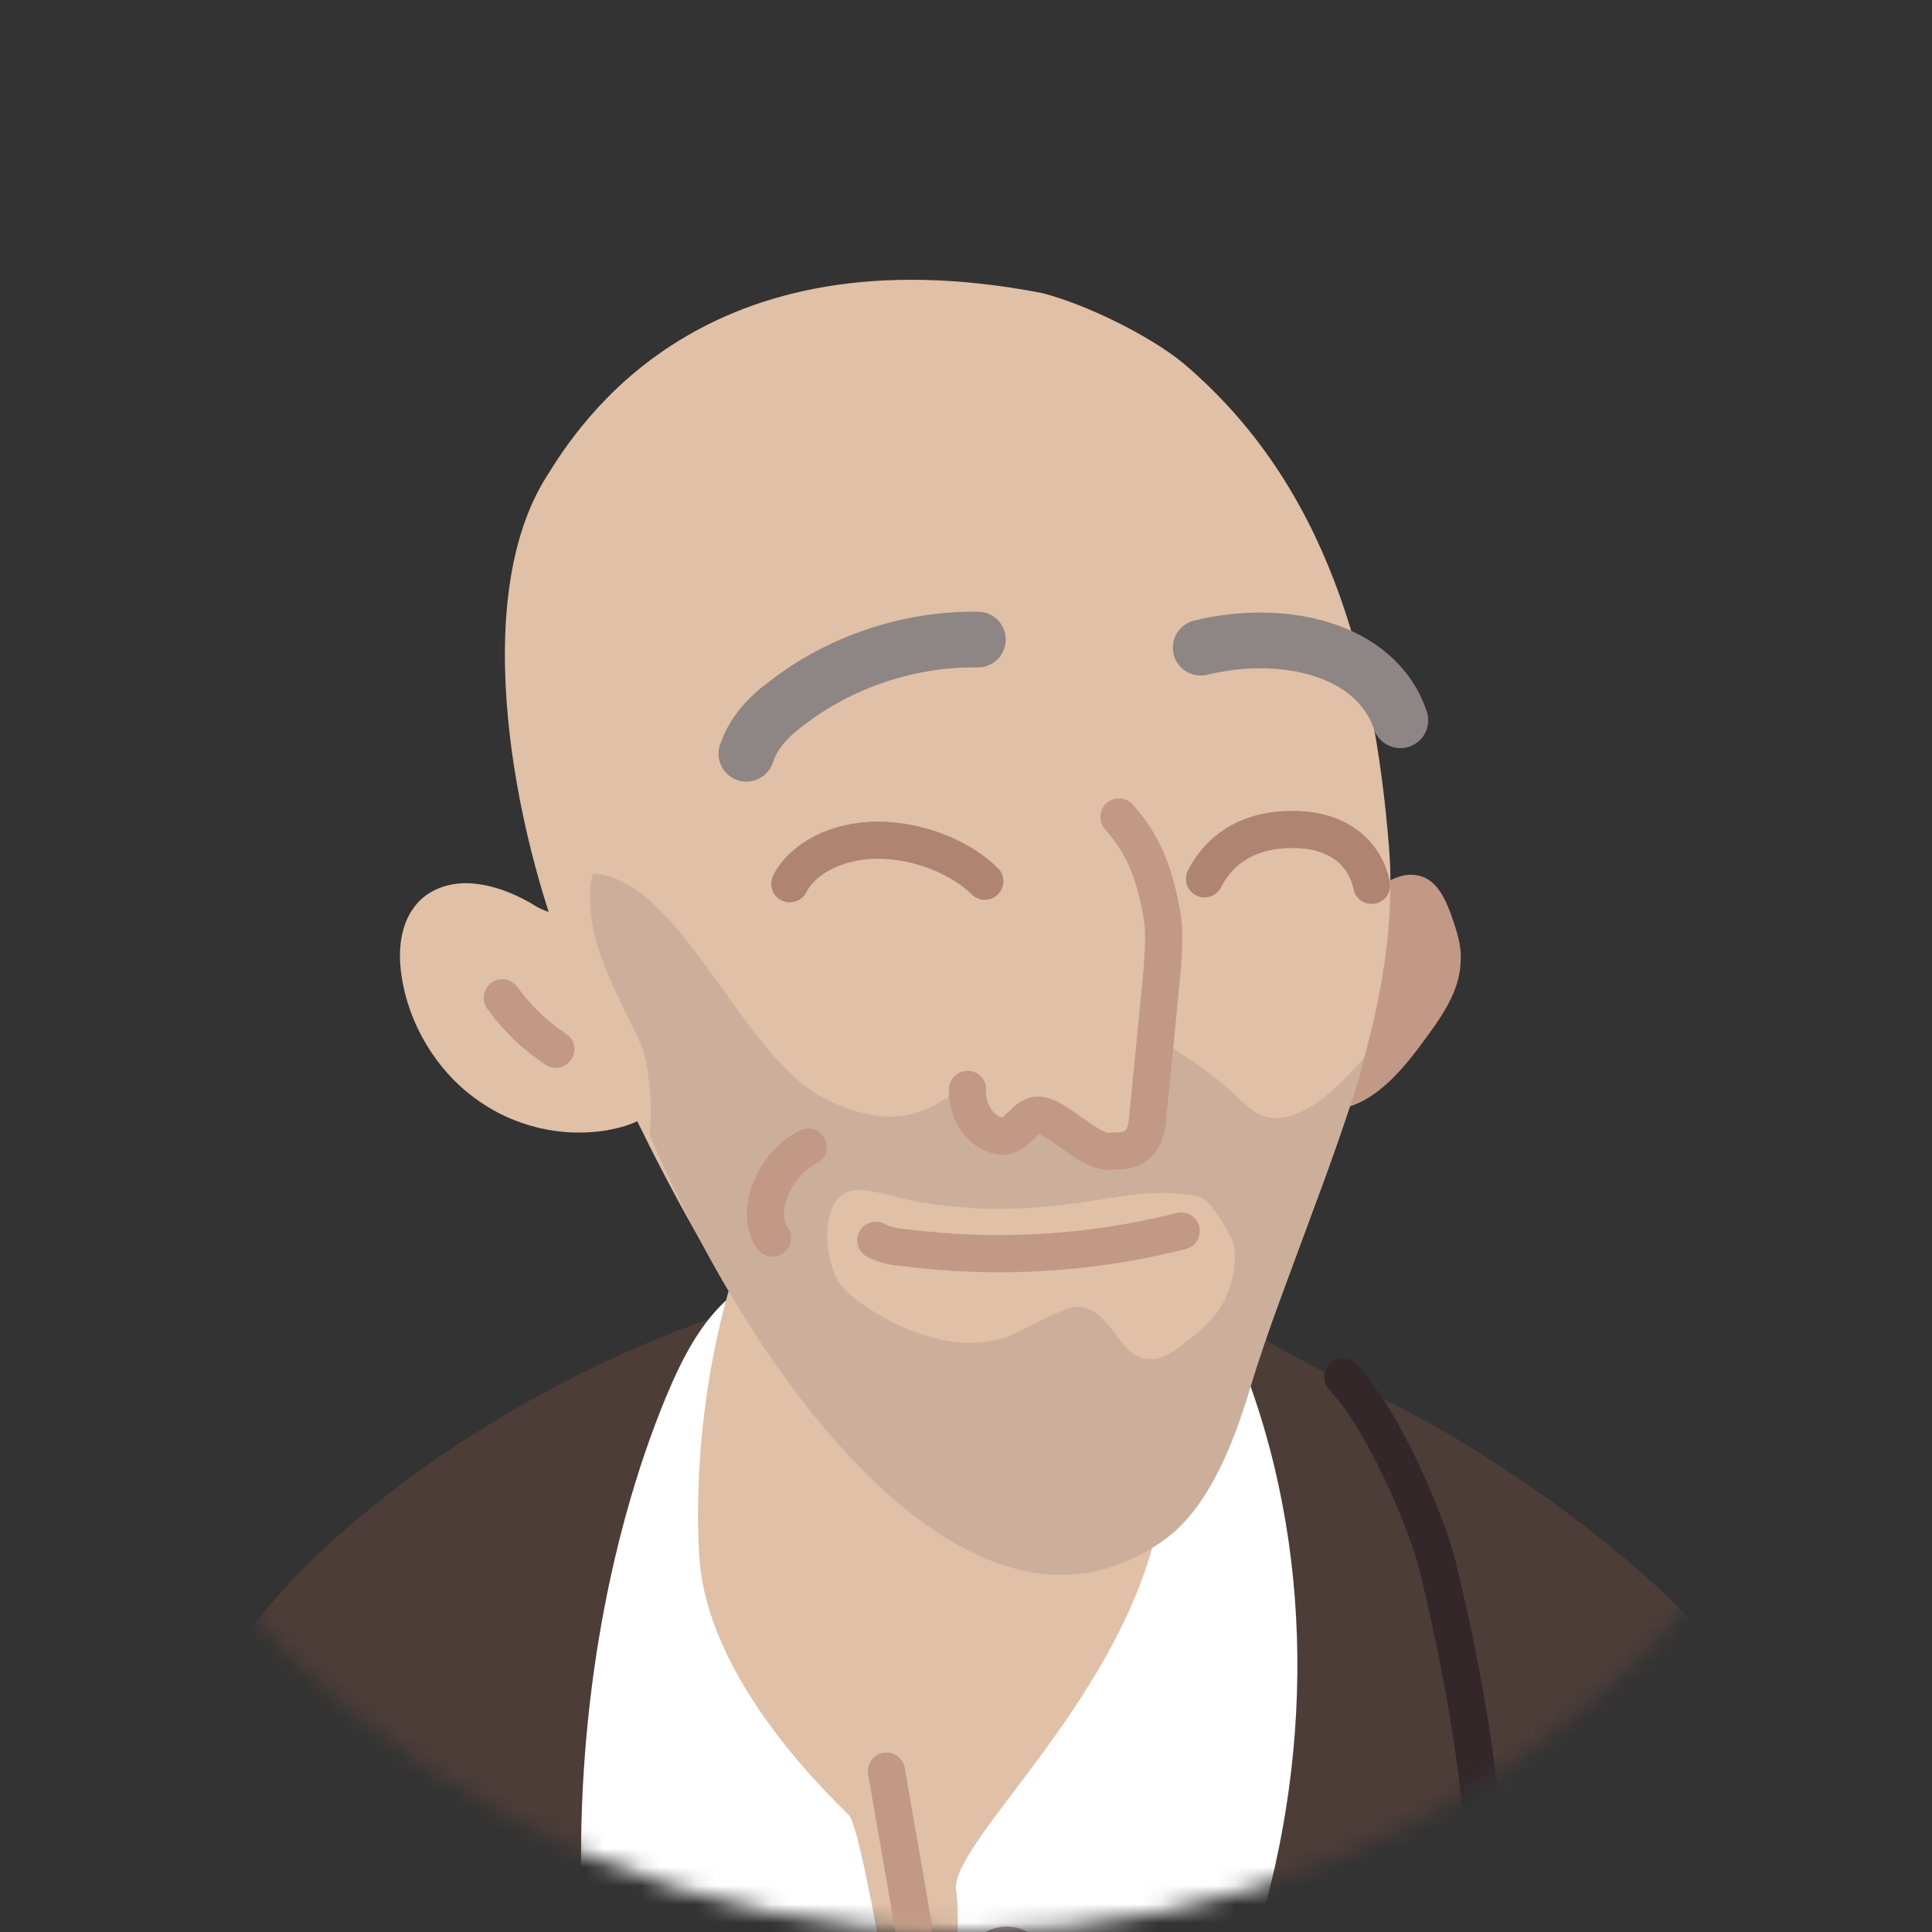
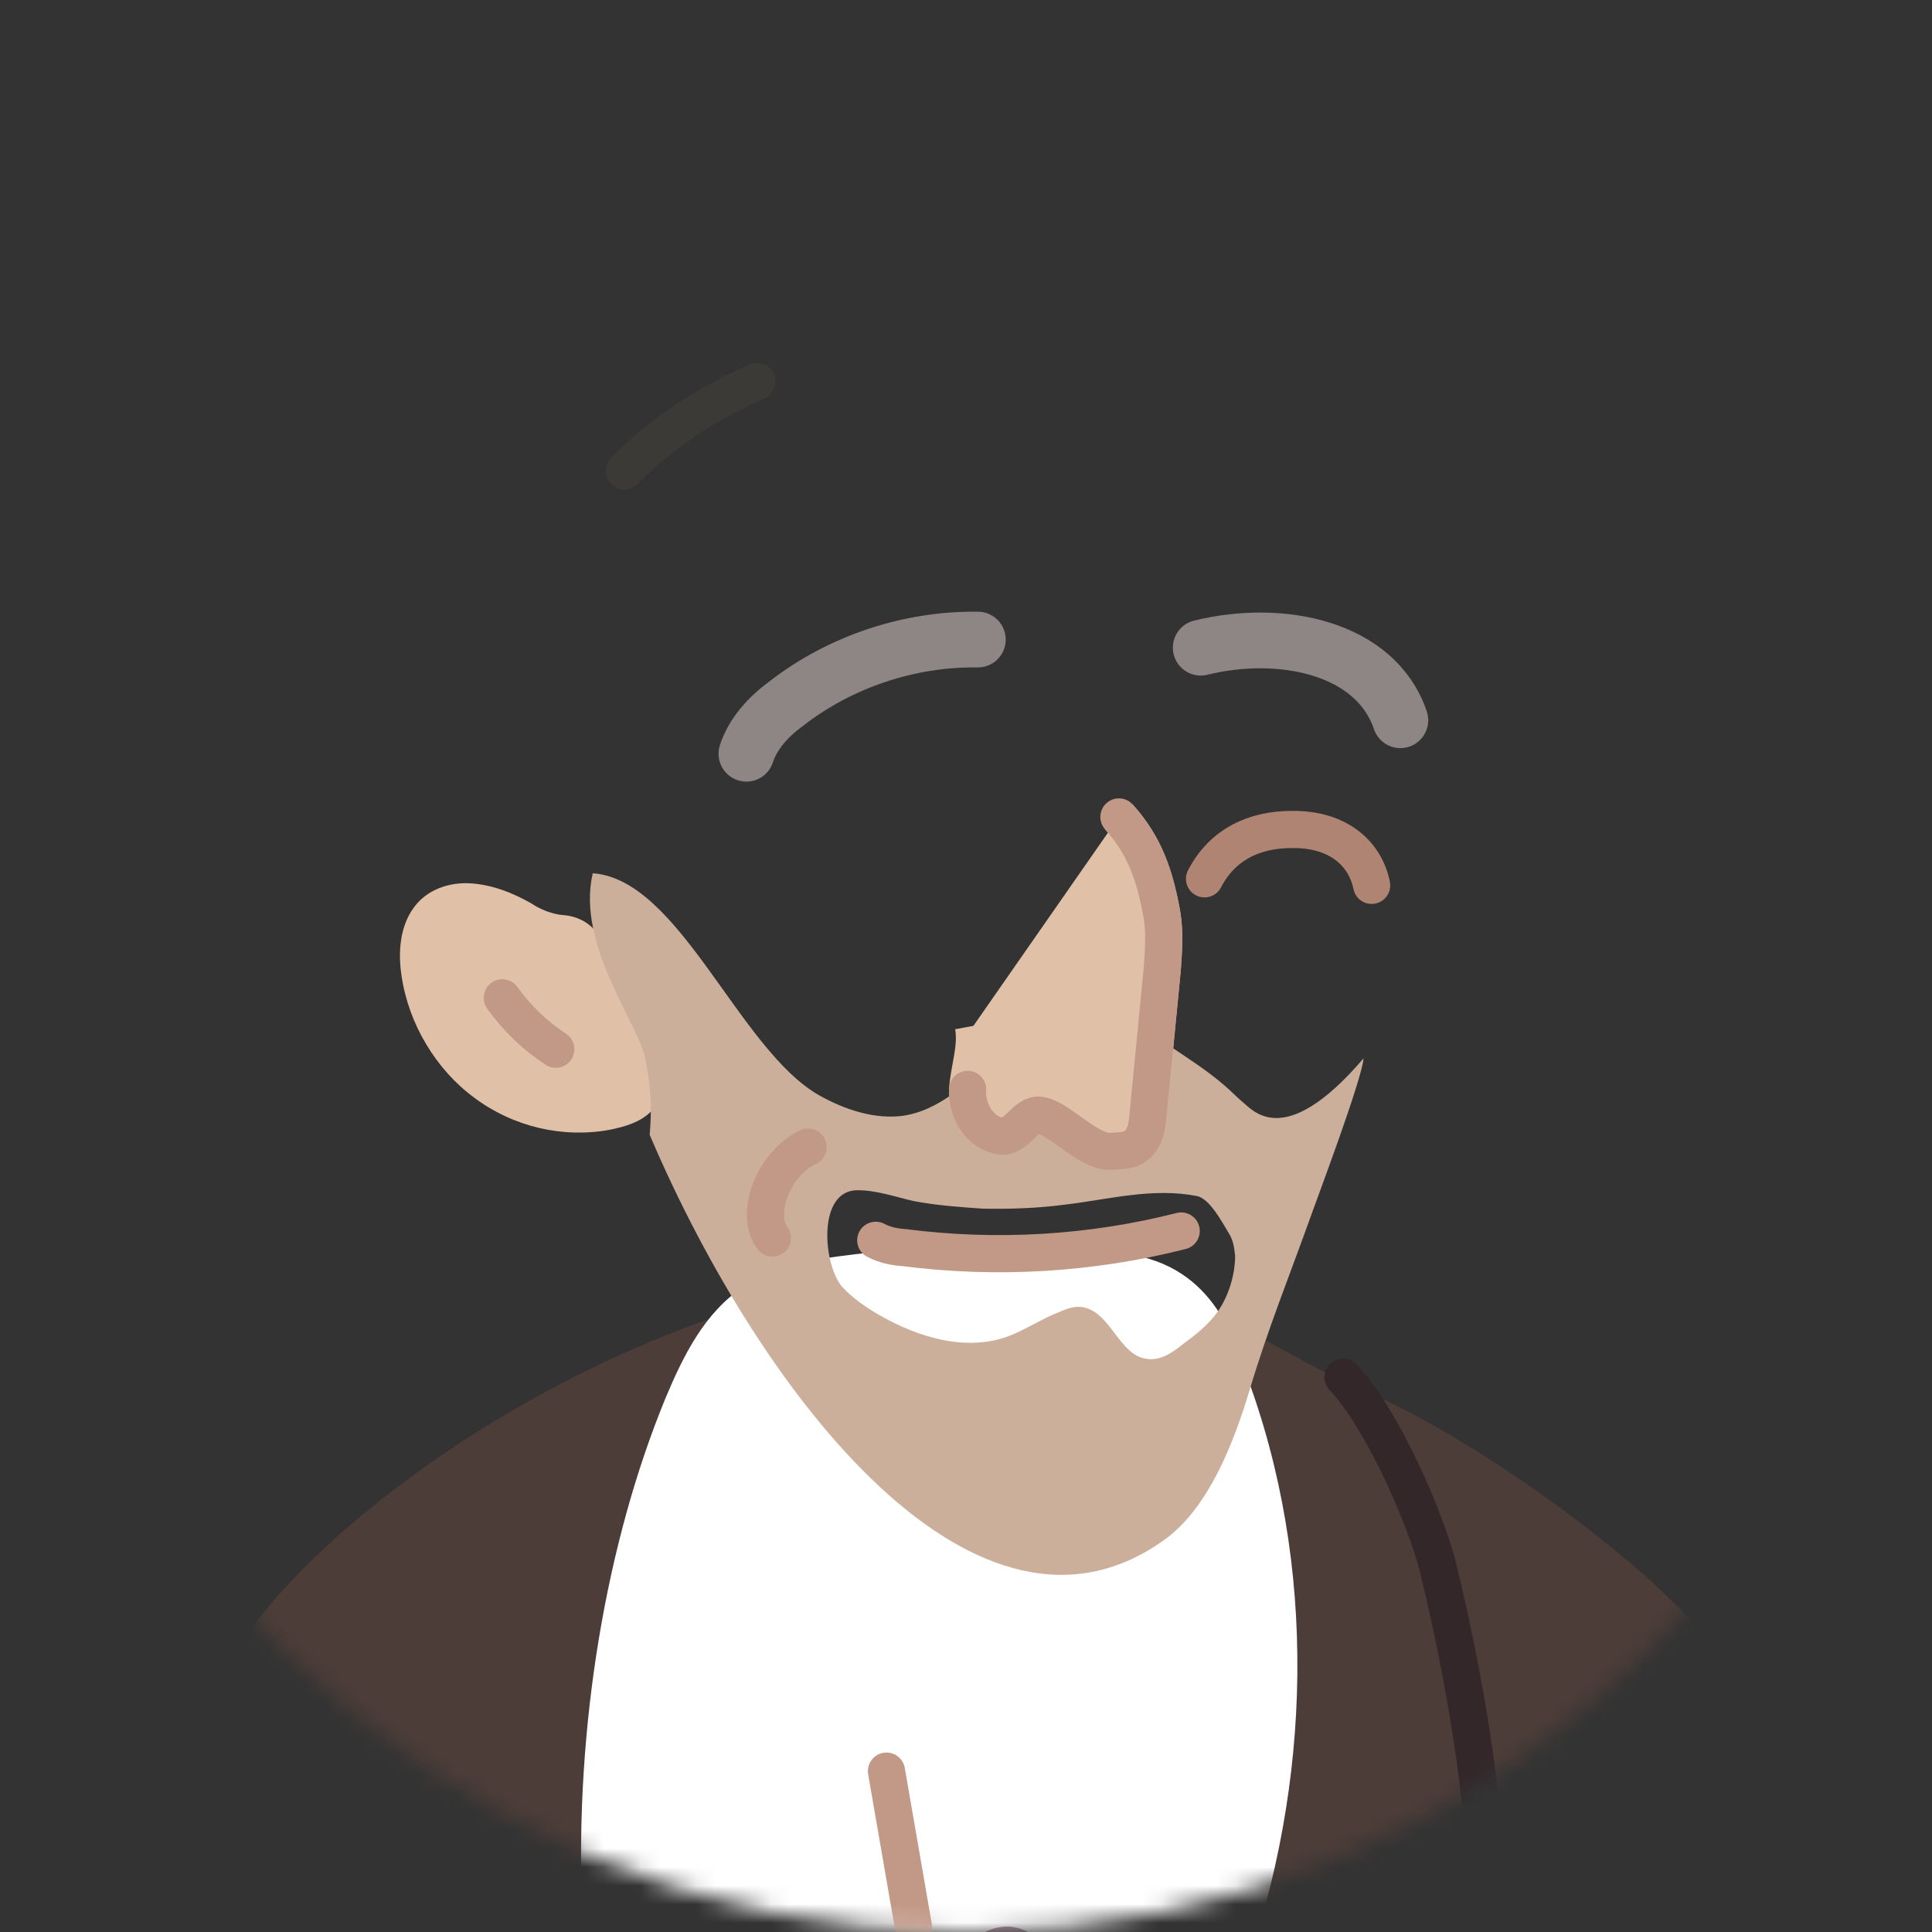
<svg xmlns="http://www.w3.org/2000/svg" xmlns:xlink="http://www.w3.org/1999/xlink" width="104px" height="104px" viewBox="0 0 104 104" version="1.1">
  <rect x="0" y="0" width="104" height="104" fill="#333333" stroke="none" />
  <title>avatar/01 copy 19</title>
  <desc>Created with Sketch.</desc>
  <defs>
    <circle id="path-1" cx="52" cy="52" r="52" />
  </defs>
  <g id="Style" stroke="none" stroke-width="1" fill="none" fill-rule="evenodd">
    <g id="Illustration" transform="translate(-925, -1046)">
      <g id="Illustration/Avatar/18" transform="translate(925, 1046)">
        <g id="Group" stroke-width="1" fill-rule="evenodd">
          <mask id="mask-2" fill="white">
            <use xlink:href="#path-1" />
          </mask>
          <g mask="url(#mask-2)">
            <g transform="translate(54.592, 80.171) rotate(4) translate(-54.592, -80.171) translate(12.592, 14.671)">
              <path d="M0.245,78.669 C1.774,72.702 16.939,57.635 36.348,53.956 C37.618,55.275 39.524,54.58 41.147,53.956 C47.358,51.595 54.134,56.732 60.416,58.884 C66.697,61.036 77.013,67.493 80.189,71.449 C85.271,77.836 82.165,79.641 81.036,83.181 C80.259,85.542 82.377,88.11 81.883,90.54 C81.579,91.991 63.73,99.239 10.77,91.52 C6.299,90.869 -1.283,84.635 0.245,78.669 Z" id="Shape" stroke="none" fill="#4C3D38" fill-rule="nonzero" />
              <path d="M26.06,87.799 C27.179,98.87 30.955,109.596 37.669,118.453 C39.207,120.529 41.865,122.536 44.103,123.85 C46.341,125.165 49.138,124.819 51.516,123.92 C53.614,123.158 57.39,120.46 58.789,118.661 C68.58,105.652 72.426,91.051 73.055,74.859 C73.125,72.368 72.426,66.556 70.957,63.719" id="Shape" stroke="#33272A" stroke-width="2" fill="none" stroke-linecap="round" transform="translate(49.56, 94.219) rotate(-20) translate(-49.56, -94.219) " />
              <path d="M29.96,115.159 C32.441,118.174 35.986,120.83 39.815,120.184 C43.785,119.538 46.337,115.661 48.11,112.072 C51.513,105.325 54.065,98.146 56.121,90.825 C59.099,80.201 58.603,68.428 53.994,58.379 C53.285,56.8 51.867,52.421 46.55,52.421 C41.587,52.421 36.553,52.636 31.732,53.641 C29.96,54 28.117,54.503 26.699,55.651 C24.713,57.159 23.721,59.599 22.941,61.896 C17.624,77.904 19.042,101.807 29.96,115.159 Z" id="Shape" stroke="none" fill="#FFFFFF" fill-rule="nonzero" />
              <g id="Shape-Copy-4" stroke="none" stroke-width="1" fill="none" fill-rule="evenodd" transform="translate(25, 42)">
-                 <path d="M15.392,45.289 C14.701,42.365 26.588,31.692 24.864,19.981 C23.348,9.653 17.97,0.057 10.592,0.382 C3.008,0.789 -1.197,15.752 0.319,28.113 C0.985,33.664 5.91,38.708 9.333,41.597 C10.312,42.424 14.188,60.292 14.787,60.727 C15.346,61.134 16.084,48.212 15.392,45.289 Z" id="Mask" fill="#E0C0A6" fill-rule="nonzero" />
-               </g>
+                 </g>
              <path d="M17.696,37.428 C17.211,36.714 16.45,36.357 15.619,36.357 C15.065,36.357 14.373,36.142 13.888,35.857 C12.85,35.357 11.742,35 10.565,35 C9.388,35 8.211,35.5 7.588,36.499 C6.896,37.57 6.896,38.998 7.173,40.212 C7.727,42.782 9.388,45.139 11.534,46.495 C13.75,47.923 16.45,48.351 18.942,47.709 C19.703,47.495 20.534,47.209 21.088,46.567 C21.503,46.067 21.78,45.424 21.919,44.782 C22.126,44.068 21.919,43.282 21.503,42.711 L17.696,37.428 Z" id="Shape" stroke="none" fill="#E0C0A6" fill-rule="nonzero" />
              <path d="M12.669,41.029 C13.54,42.079 14.589,42.952 15.734,43.589" id="Shape" stroke="#C29886" stroke-width="2" fill="none" stroke-linecap="round" />
-               <path d="M58.901,32.116 C59.68,31.485 60.6,30.783 61.59,31.064 C62.439,31.274 62.935,32.186 63.289,32.958 C63.642,33.8 63.996,34.572 63.996,35.484 C64.067,37.098 63.147,38.572 62.298,39.905 C61.59,41.028 60.812,42.151 59.75,42.993 C58.689,43.835 57.274,44.256 56,43.835" id="Shape" stroke="none" fill="#C29886" fill-rule="nonzero" />
-               <path d="M16.082,39.072 C12.676,32.043 9.38,19.795 13.07,12.905 C14.631,9.942 20.504,-1.09 38.989,1.154 C41.331,1.567 44.964,3.035 46.88,4.413 C55.041,10.408 58.219,19.759 59.709,29.544 C61.2,39.329 56.587,49.321 54.316,58.968 C53.678,61.725 52.826,64.688 50.626,66.548 C36.363,78.47 19.984,47.066 16.082,39.072 Z" id="Shape" stroke="none" fill="#E0C0A6" fill-rule="nonzero" />
              <path d="M38.156,94.642 C34.916,101.402 33.86,107.116 36.465,113.319 C38.93,116.106 42.31,118.476 45.972,117.918 C47.24,117.709 48.367,117.221 49.352,116.455 C51.958,103.702 46.395,77.499 38.156,94.642 Z" id="Shape" stroke="none" fill="#AD919F" fill-rule="nonzero" />
              <path d="M52.758,43.805 C52.197,43.385 51.706,42.825 49.602,41.634 C47.708,40.514 45.534,39.393 43.359,39.813 C39.853,40.514 38.169,44.996 34.733,45.836 C33.19,46.187 31.506,45.766 30.033,45.066 C25.545,42.895 21.757,34 17.058,34 C16.427,37.922 20.108,41.93 20.592,43.805 C21.077,45.681 21.099,46.505 21.099,47.836 C28.127,61.565 40.835,75.672 50.373,67.548 C52.547,65.657 53.633,62.112 54.264,59.31 C55.036,55.878 55.984,53.007 56.966,49.505 C57.177,48.735 59.143,42.167 59.143,41.046 C55.146,46.439 53.319,44.155 52.758,43.805 Z M52.227,55.251 C51.811,55.918 51.187,56.511 50.563,57.029 C50.008,57.548 49.384,58.067 48.621,57.993 C47.165,57.919 46.541,55.696 45.085,55.473 C44.669,55.399 44.253,55.547 43.837,55.77 C42.866,56.214 42.034,56.881 41.063,57.326 C38.844,58.289 36.279,57.696 34.129,56.659 C33.366,56.288 32.604,55.844 31.98,55.251 C30.87,54.065 30.315,50.175 32.465,50.027 C33.505,49.953 34.545,50.249 35.516,50.397 C36.764,50.546 38.012,50.546 39.26,50.546 C40.716,50.471 42.173,50.323 43.629,50.027 C45.986,49.582 48.274,48.767 50.701,49.063 C51.395,49.137 52.157,50.36 52.573,50.953 C52.851,51.323 52.92,51.768 52.99,52.138 C53.059,53.176 52.782,54.362 52.227,55.251 Z" id="Shape" stroke="none" fill="#CCAF9B" fill-rule="nonzero" />
              <path d="M45.101,29 C46.623,30.471 47.275,32.081 47.783,34.112 C48,35.023 48,36.003 48,36.983 C47.928,39.645 47.855,42.306 47.783,44.967 C47.783,45.527 47.71,46.158 47.275,46.578 C46.913,46.928 46.333,46.928 45.826,46.998 C44.667,47.068 43,45.387 41.986,45.317 C41.188,45.247 40.826,46.648 39.957,46.578 C38.797,46.508 38,45.317 38,44.197 C38,43.076 38.362,41.886 38.072,40.765" id="Shape" stroke="#E0C0A6" stroke-width="2" fill="#E0C0A6" fill-rule="nonzero" />
              <path d="M45.101,29 C46.623,30.471 47.275,32.081 47.783,34.112 C48,35.023 48,36.003 48,36.983 C47.928,39.645 47.855,42.306 47.783,44.967 C47.783,45.527 47.71,46.158 47.275,46.578 C46.913,46.928 46.333,46.928 45.826,46.998 C44.667,47.068 43,45.387 41.986,45.317 C41.188,45.247 40.826,46.648 39.957,46.578 C38.797,46.508 38,45.317 38,44.197" id="Shape" stroke="#C29886" stroke-width="2" fill="none" stroke-linecap="round" />
              <path d="M50,51 C45.232,52.576 40.18,53.22 35.199,52.934 C34.629,52.934 34.131,52.862 33.633,52.647" id="Shape" stroke="#C29886" stroke-width="2" fill="none" stroke-linecap="round" />
              <path d="M48.858,19.604 C53.12,18.233 58.265,18.946 59.851,22.751" id="Shape" stroke="#8E8585" stroke-width="3" fill="none" stroke-linecap="round" stroke-linejoin="round" />
              <path d="M24.86,27.005 C25.135,25.907 25.889,24.946 26.78,24.191 C29.523,21.721 33.158,20.211 36.86,20.005" id="Shape" stroke="#8E8585" stroke-width="3" fill="none" stroke-linecap="round" stroke-linejoin="round" />
-               <path d="M38,31 C37.712,32.573 36.201,33.99 34.187,34.619 C32.173,35.248 29.727,35.091 28,34.199" id="Shape" stroke="#AF8472" stroke-width="2" fill="none" stroke-linecap="round" transform="translate(33, 33) scale(-1, -1) rotate(13) translate(-33, -33) " />
              <path d="M49.93,29.002 C50.769,30.941 52.447,31.841 54.43,31.98 C56.947,32.188 58.473,30.941 58.93,29.279" id="Shape" stroke="#AF8472" stroke-width="2" fill="none" stroke-linecap="round" transform="translate(54.43, 30.502) scale(1, -1) translate(-54.43, -30.502) " />
            </g>
          </g>
          <path d="M33.886,25.71 C35.721,23.353 38.142,21.522 40.473,20.171" id="Path-7" stroke="#FFEEA0" stroke-width="2" opacity="0.2" style="mix-blend-mode: overlay;" stroke-linecap="round" mask="url(#mask-2)" transform="translate(37.18, 22.941) rotate(6) translate(-37.18, -22.941) " />
          <path d="M47.719,95.34 L49.171,103.722" id="Path-16" stroke="#C29886" stroke-width="2" stroke-linecap="round" mask="url(#mask-2)" />
        </g>
        <path d="M43.499,61.747 C41.581,62.684 40.622,65.374 41.581,66.642" id="Path-18" stroke="#C29886" stroke-width="2" stroke-linecap="round" />
      </g>
    </g>
  </g>
</svg>